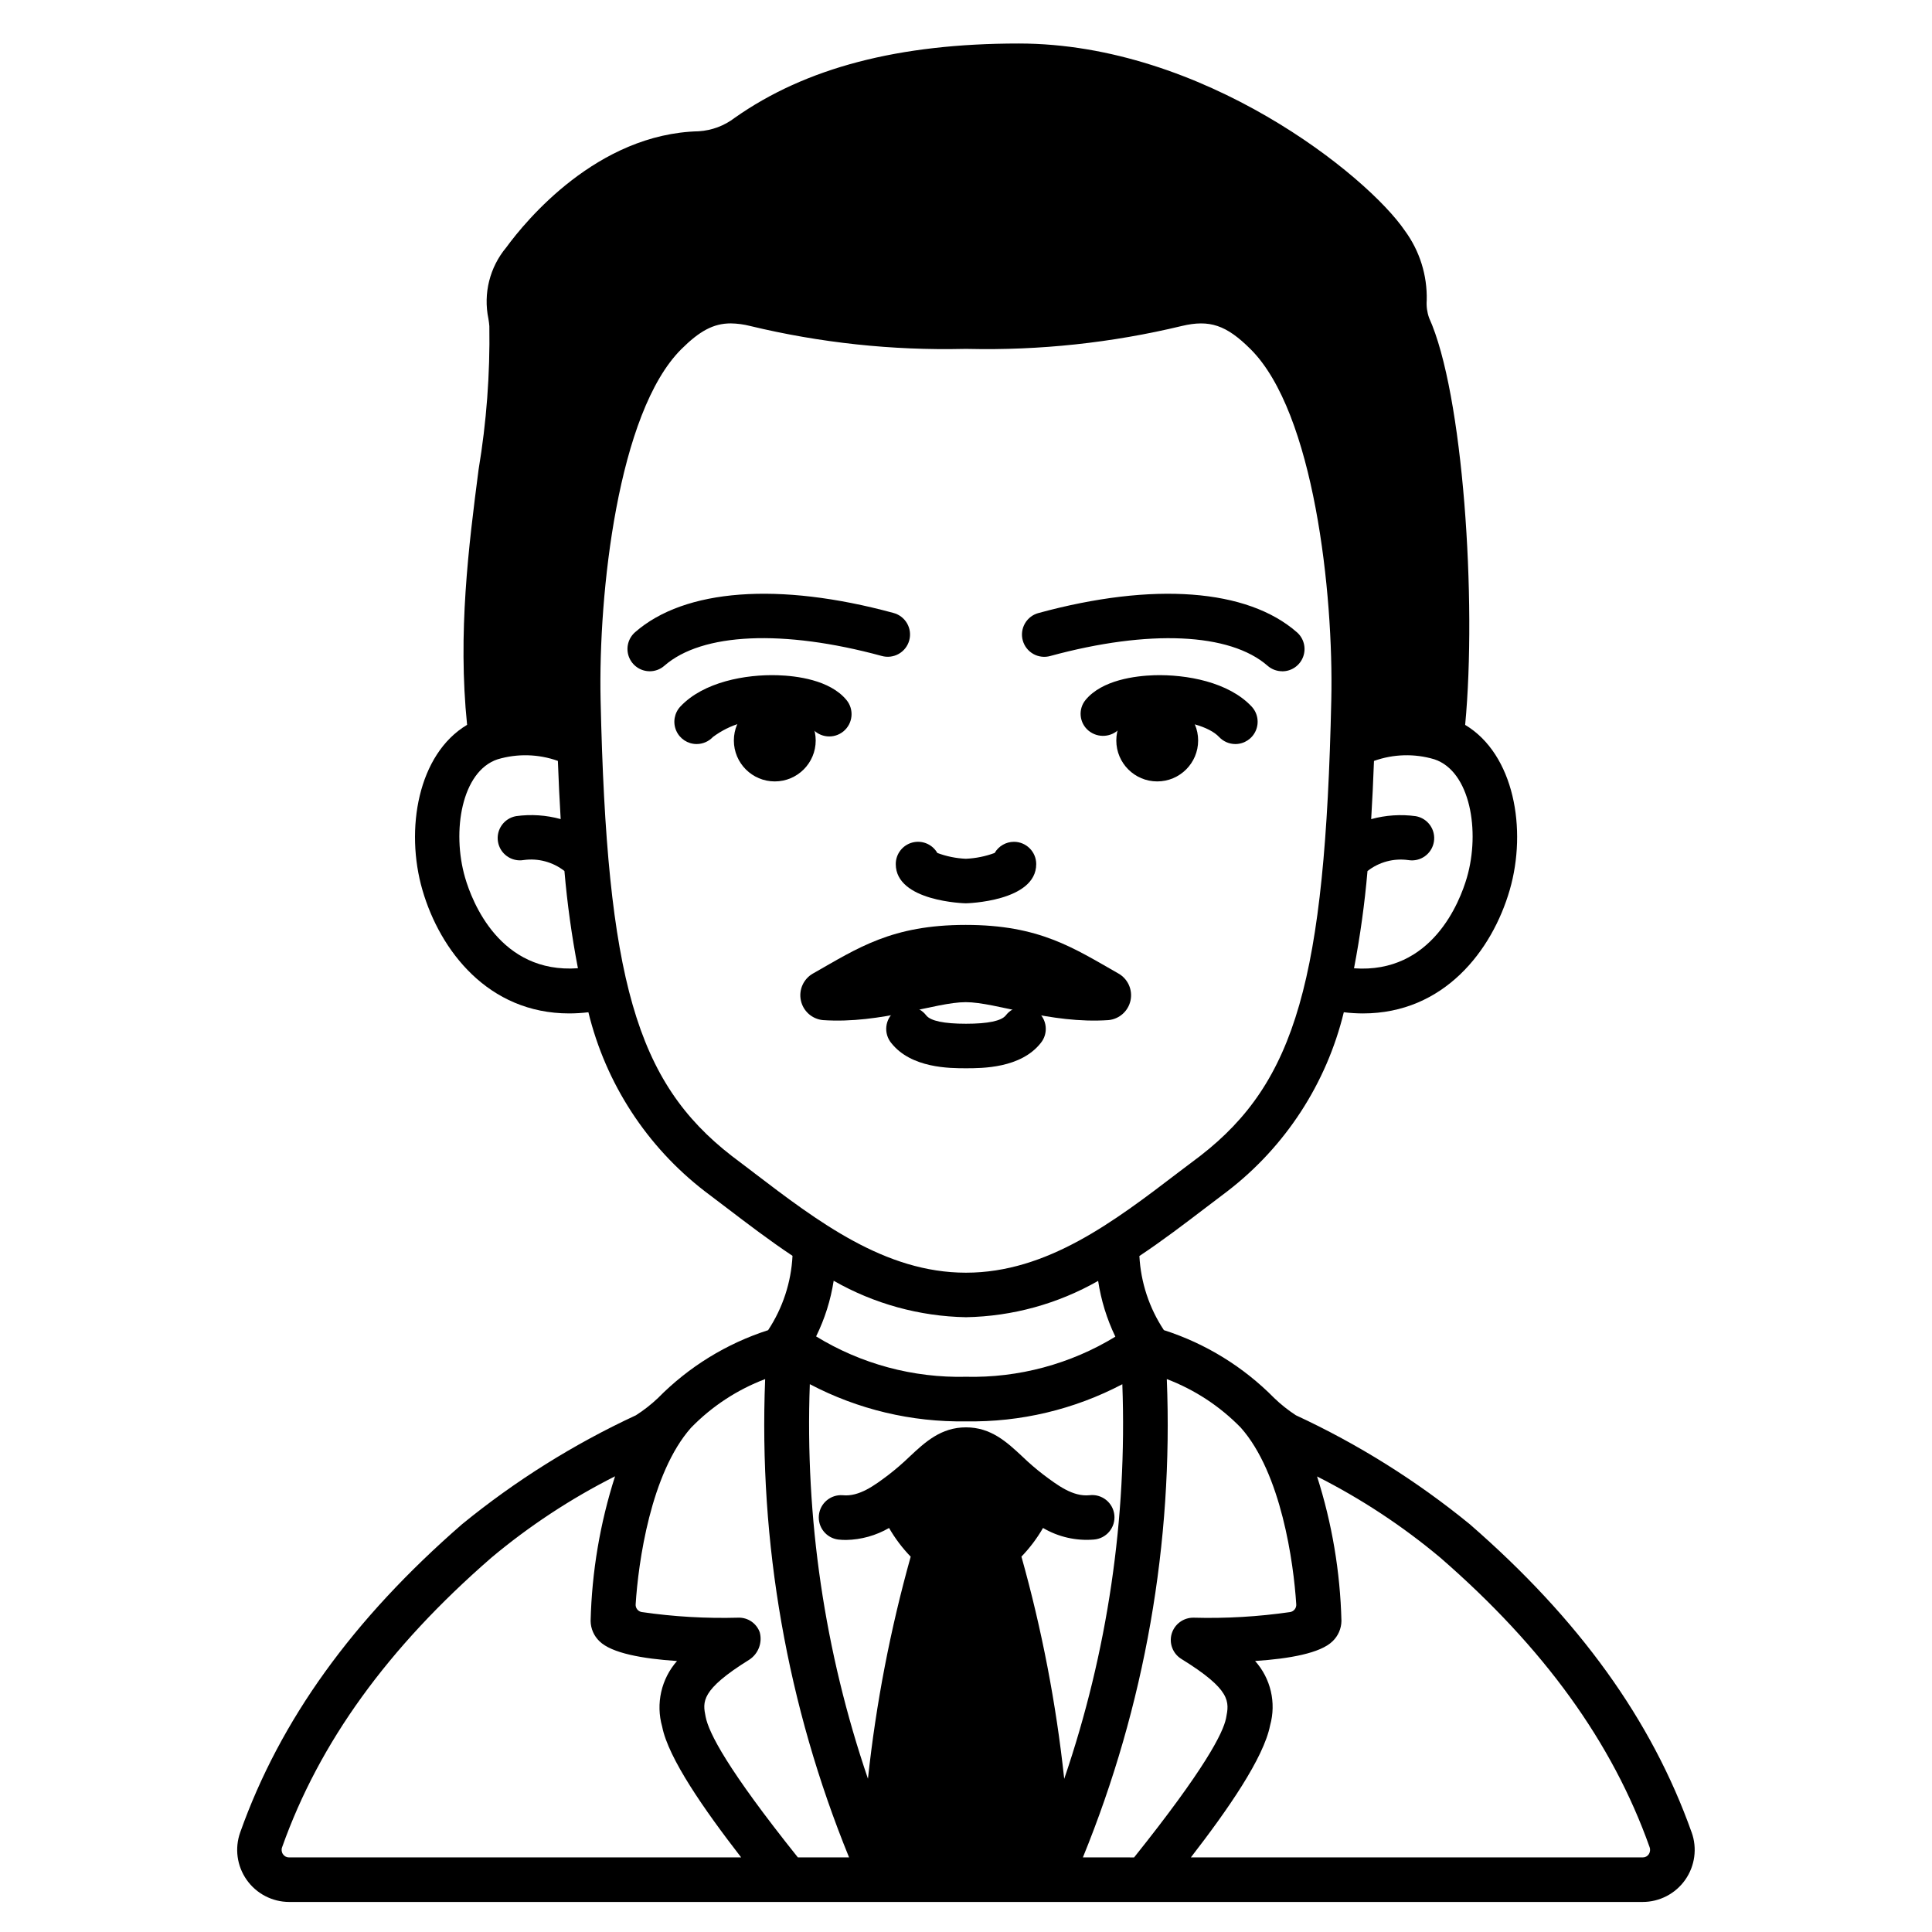
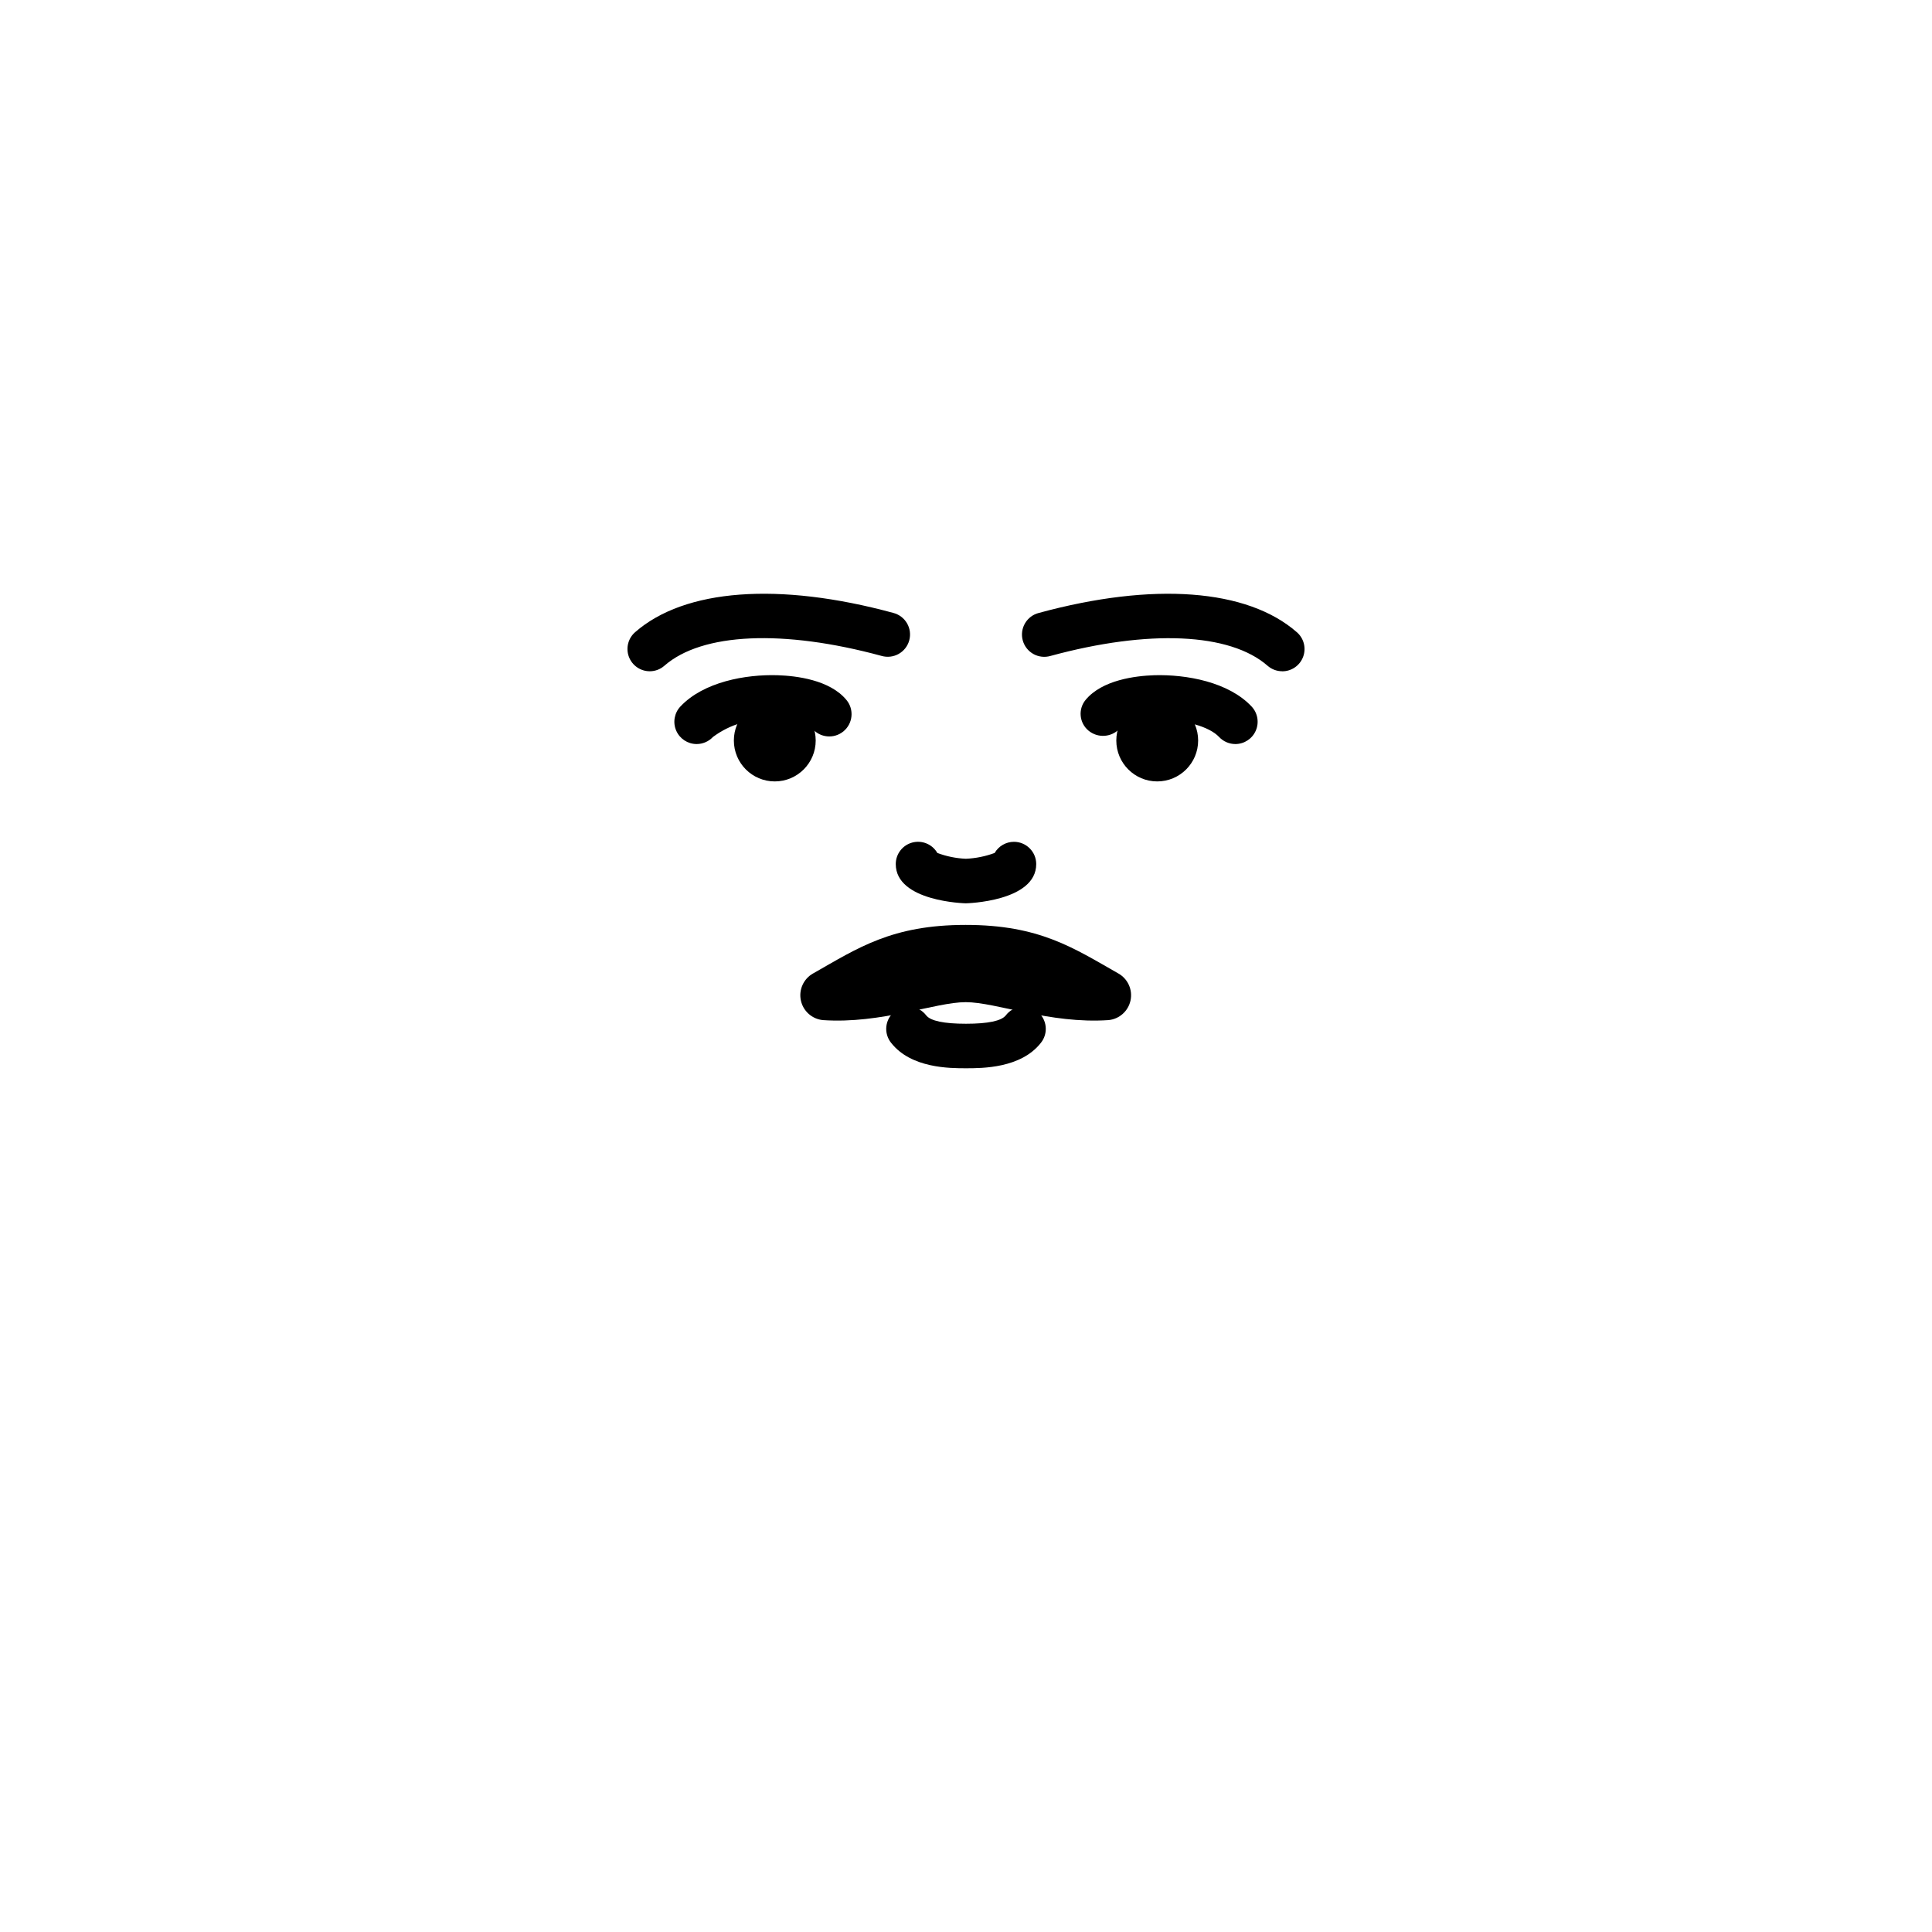
<svg xmlns="http://www.w3.org/2000/svg" fill="#000000" width="800px" height="800px" version="1.1" viewBox="144 144 512 512">
  <g>
    <path d="m400 427.1c-4.328 0-14.516 0-19.805-6.691h-0.004c-1.004-1.227-1.473-2.801-1.301-4.379 0.172-1.574 0.969-3.012 2.211-3.996 1.242-0.98 2.828-1.422 4.398-1.223 1.574 0.199 3 1.02 3.957 2.281 1.16 1.469 4.723 2.211 10.539 2.211s9.383-0.742 10.543-2.211h0.004c0.961-1.262 2.387-2.082 3.957-2.281s3.156 0.242 4.398 1.223c1.242 0.984 2.039 2.422 2.211 3.996 0.172 1.578-0.297 3.152-1.301 4.379-5.293 6.691-15.48 6.691-19.809 6.691z" />
-     <path d="m592.29 629.57c-10.566-29.734-29.809-56.441-58.812-81.66-14.086-11.504-29.555-21.195-46.051-28.848-2.062-1.34-3.992-2.875-5.762-4.582-8.145-8.266-18.172-14.438-29.223-17.984-3.879-5.848-6.121-12.629-6.492-19.641 6.172-4.106 12.02-8.566 17.629-12.844 1.906-1.453 3.785-2.891 5.731-4.348 15.363-11.836 26.234-28.559 30.812-47.406 1.684 0.203 3.375 0.309 5.07 0.312 21.473 0 34.242-16.648 38.898-32.707s1.18-35.984-11.809-43.758c3.113-32.77-0.492-87.898-9.57-107.89h0.004c-0.527-1.48-0.738-3.059-0.621-4.629 0.168-6.609-1.863-13.09-5.773-18.422-9.918-14.605-53.461-49.633-102.34-49.633-31.832 0-56.445 6.43-75.254 19.68-2.754 2.117-6.078 3.359-9.543 3.578-26.918 0.645-45.863 23.73-51.027 30.793-4.379 5.246-6.117 12.203-4.723 18.895 0.102 0.664 0.207 1.309 0.246 1.949v-0.004c0.199 12.734-0.754 25.461-2.852 38.02-2.637 20.352-5.539 43.297-3.043 67.648-13.023 7.762-16.496 27.723-11.836 43.777 4.66 16.055 17.434 32.707 38.902 32.703 1.699-0.004 3.394-0.109 5.078-0.309 4.598 18.875 15.488 35.617 30.883 47.465 1.867 1.402 3.746 2.836 5.648 4.285 5.59 4.262 11.414 8.707 17.562 12.801-0.355 7.027-2.59 13.828-6.465 19.699-11.035 3.551-21.043 9.715-29.176 17.973-1.801 1.711-3.762 3.246-5.856 4.582-16.492 7.656-31.965 17.348-46.051 28.848-29.008 25.223-48.242 51.934-58.809 81.664-1.516 4.223-0.883 8.918 1.699 12.59 2.578 3.672 6.781 5.863 11.266 5.871h358.68c4.492 0 8.703-2.188 11.285-5.859 2.586-3.676 3.223-8.379 1.703-12.605zm-68.18-284.35c9.531 3.148 12.203 19.059 8.633 31.352-1.855 6.367-9.234 25.52-29.914 24.039v-0.004c1.633-8.523 2.824-17.125 3.57-25.77 3.059-2.402 6.969-3.449 10.824-2.902 3.203 0.527 6.231-1.637 6.773-4.84s-1.605-6.242-4.809-6.801c-3.949-0.539-7.965-0.273-11.809 0.785 0.297-4.93 0.547-10.059 0.742-15.426h0.004c5.144-1.844 10.746-1.996 15.984-0.434zm-256.86 31.352c-3.57-12.297-0.902-28.199 8.633-31.355l-0.004 0.004c5.234-1.559 10.824-1.41 15.965 0.422 0.195 5.367 0.445 10.496 0.742 15.426h0.004c-3.844-1.059-7.859-1.328-11.809-0.785-3.203 0.559-5.352 3.598-4.809 6.801s3.57 5.367 6.777 4.84c3.856-0.547 7.766 0.5 10.832 2.902 0.742 8.645 1.938 17.242 3.574 25.766-20.664 1.496-28.059-17.648-29.906-24.02zm76.328 78.047c-1.926-1.469-3.828-2.922-5.648-4.281-25.32-19.633-33.125-46.766-34.766-120.89-0.617-28.176 4.566-76.168 21.395-92.918 4.805-4.781 8.492-6.828 13.105-6.828h0.004c1.727 0.027 3.445 0.258 5.117 0.684 18.57 4.469 37.641 6.512 56.738 6.078h0.941c19.094 0.434 38.164-1.609 56.734-6.078 7.352-1.746 11.777-0.266 18.215 6.144 16.832 16.742 22.02 64.742 21.395 92.918-1.633 74.125-9.445 101.24-34.684 120.84-1.895 1.422-3.801 2.879-5.731 4.328-17.168 13.117-34.926 26.66-56.402 26.66-21.48 0-39.234-13.543-56.414-26.648zm96.004 43.609v0.004c-11.906 7.262-25.648 10.953-39.59 10.629-13.992 0.328-27.781-3.387-39.715-10.699 2.293-4.652 3.863-9.621 4.656-14.746 10.691 6.106 22.746 9.43 35.059 9.66 12.297-0.223 24.344-3.535 35.027-9.629 0.773 5.129 2.312 10.113 4.562 14.785zm-219 138v0.004c-0.629 0.008-1.219-0.301-1.574-0.824-0.391-0.543-0.484-1.25-0.246-1.875 9.863-27.766 27.992-52.852 55.43-76.703v-0.004c10.07-8.434 21.078-15.676 32.805-21.594-3.977 12.402-6.156 25.312-6.477 38.332 0.027 2.043 0.879 3.992 2.363 5.398 3.211 3.148 11.414 4.621 20.535 5.223h-0.004c-4.18 4.75-5.66 11.297-3.934 17.387 1.637 8.383 11.168 22.043 20.938 34.66zm134.86 0c-18.758-23.461-23.617-33.031-24.445-37.285-0.789-3.938-1.391-7.051 11.586-15.117 2.387-1.57 3.5-4.492 2.758-7.254-0.852-2.375-3.129-3.934-5.648-3.871-8.574 0.238-17.156-0.258-25.645-1.492-0.969-0.176-1.656-1.051-1.594-2.035 0.691-11.055 3.984-34.781 14.703-46.84h0.004c5.519-5.668 12.215-10.059 19.613-12.863-1.742 43.355 5.84 86.586 22.238 126.76zm59.246-79.711v0.004c2.211-2.289 4.133-4.84 5.723-7.594 4.066 2.391 8.773 3.461 13.473 3.07 1.59-0.121 3.059-0.875 4.082-2.094 1.023-1.219 1.512-2.801 1.352-4.387-0.16-1.582-0.953-3.035-2.195-4.027-1.246-0.988-2.84-1.438-4.418-1.238-4.41 0.438-8.477-2.652-12.344-5.566-1.883-1.453-3.688-3.012-5.402-4.664-4.086-3.812-8.309-7.758-14.957-7.758s-10.875 3.938-14.957 7.766c-1.781 1.719-3.652 3.332-5.609 4.844-3.629 2.731-7.731 5.828-12.102 5.379h-0.004c-3.191-0.238-5.996 2.109-6.316 5.297-0.32 3.188 1.961 6.047 5.137 6.449 0.691 0.074 1.391 0.109 2.086 0.109 4-0.078 7.91-1.172 11.371-3.176 1.59 2.762 3.519 5.316 5.734 7.606-5.398 19.266-9.188 38.949-11.328 58.844-11.48-33.621-16.699-69.059-15.406-104.56 12.754 6.707 26.988 10.094 41.395 9.855 14.414 0.246 28.66-3.137 41.426-9.84 1.305 35.508-3.914 70.953-15.402 104.58-2.137-19.914-5.926-39.609-11.336-58.891zm16.289 79.711v0.004c16.395-40.176 23.977-83.406 22.238-126.76 7.391 2.809 14.082 7.199 19.602 12.863 10.715 12.043 14.008 35.781 14.703 46.84 0.062 0.988-0.625 1.863-1.598 2.035-8.488 1.23-17.07 1.73-25.645 1.492-2.648-0.023-5 1.703-5.766 4.242-0.75 2.555 0.297 5.293 2.562 6.691 13.316 8.223 12.699 11.355 11.848 15.684-0.758 3.891-5.617 13.461-24.375 36.918zm149.96-0.824v0.004c-0.359 0.527-0.957 0.836-1.594 0.824h-119.75c9.77-12.625 19.305-26.336 21-35 1.668-5.988 0.168-12.418-3.977-17.051 9.121-0.602 17.32-2.078 20.52-5.219 1.48-1.41 2.332-3.359 2.359-5.402-0.324-13.004-2.5-25.895-6.461-38.285 11.688 5.906 22.66 13.137 32.699 21.551 27.434 23.848 45.566 48.938 55.434 76.703v0.004c0.234 0.629 0.141 1.328-0.246 1.875z" />
    <path d="m412.71 367.09c-2.109 0-4.062 1.125-5.117 2.953-2.449 0.906-5.027 1.426-7.637 1.539-2.582-0.113-5.133-0.633-7.551-1.539-1.336-2.32-4.062-3.449-6.644-2.758-2.582 0.691-4.379 3.035-4.375 5.707 0 9.949 18.379 10.395 18.566 10.395s18.656-0.445 18.656-10.395c0-3.258-2.641-5.898-5.898-5.902z" />
    <path d="m360.17 340.24c0 5.988-4.856 10.844-10.844 10.844-5.992 0-10.844-4.856-10.844-10.844s4.852-10.844 10.844-10.844c5.988 0 10.844 4.856 10.844 10.844" />
    <path d="m328.61 341.18c-2.352-0.004-4.477-1.398-5.41-3.559-0.938-2.156-0.5-4.664 1.105-6.379 6.113-6.527 17.297-8.57 25.797-8.297 4.918 0.156 13.82 1.215 18.219 6.559v-0.004c2.078 2.516 1.719 6.238-0.797 8.316-2.516 2.074-6.238 1.719-8.312-0.797-3.137-1.785-6.742-2.582-10.336-2.289h-0.312c-5.594-0.398-11.148 1.227-15.641 4.586-1.117 1.191-2.68 1.863-4.312 1.863z" />
    <path d="m316.19 321.89c-2.457 0.004-4.66-1.523-5.527-3.824-0.863-2.305-0.211-4.902 1.641-6.523 13.141-11.5 38.082-13.359 68.422-5.117 1.535 0.395 2.844 1.383 3.641 2.75 0.797 1.367 1.012 3 0.594 4.523-0.414 1.527-1.426 2.824-2.809 3.598-1.379 0.773-3.012 0.961-4.531 0.523-26.07-7.086-47.582-6.125-57.543 2.598-1.07 0.949-2.453 1.473-3.887 1.473z" />
    <path d="m461.52 340.24c0 5.988-4.856 10.844-10.844 10.844s-10.844-4.856-10.844-10.844 4.856-10.844 10.844-10.844 10.844 4.856 10.844 10.844" />
    <path d="m471.39 341.18c-1.633 0-3.195-0.676-4.312-1.867-2.625-2.797-9.102-4.562-15.953-4.586h0.004c-3.602-0.297-7.203 0.504-10.34 2.293-2.164 2.398-5.84 2.664-8.328 0.602-2.445-2.031-2.797-5.656-0.785-8.121 4.402-5.34 13.305-6.398 18.215-6.559 8.5-0.242 19.68 1.77 25.801 8.297v0.004c1.609 1.715 2.043 4.223 1.105 6.379-0.934 2.16-3.059 3.555-5.41 3.559z" />
    <path d="m483.81 321.89c-1.43 0.004-2.812-0.516-3.887-1.457-9.965-8.723-31.488-9.691-57.543-2.598-1.52 0.438-3.152 0.25-4.531-0.523-1.379-0.773-2.391-2.07-2.809-3.598-0.414-1.523-0.203-3.152 0.594-4.519 0.797-1.371 2.109-2.359 3.641-2.75 30.34-8.266 55.281-6.402 68.422 5.117v-0.004c1.852 1.621 2.508 4.219 1.641 6.523-0.863 2.301-3.066 3.828-5.527 3.824z" />
    <path d="m399.92 389.11c-19.586 0-28.574 6.121-40.453 12.871v-0.004c-2.519 1.418-3.828 4.309-3.231 7.137 0.594 2.828 2.957 4.941 5.832 5.223 15.555 1.059 29.785-4.754 37.852-4.754 8.07 0 22.293 5.812 37.848 4.754h0.004c2.875-0.281 5.238-2.394 5.832-5.223 0.598-2.828-0.711-5.719-3.231-7.137-11.879-6.75-20.871-12.867-40.453-12.867z" />
  </g>
</svg>